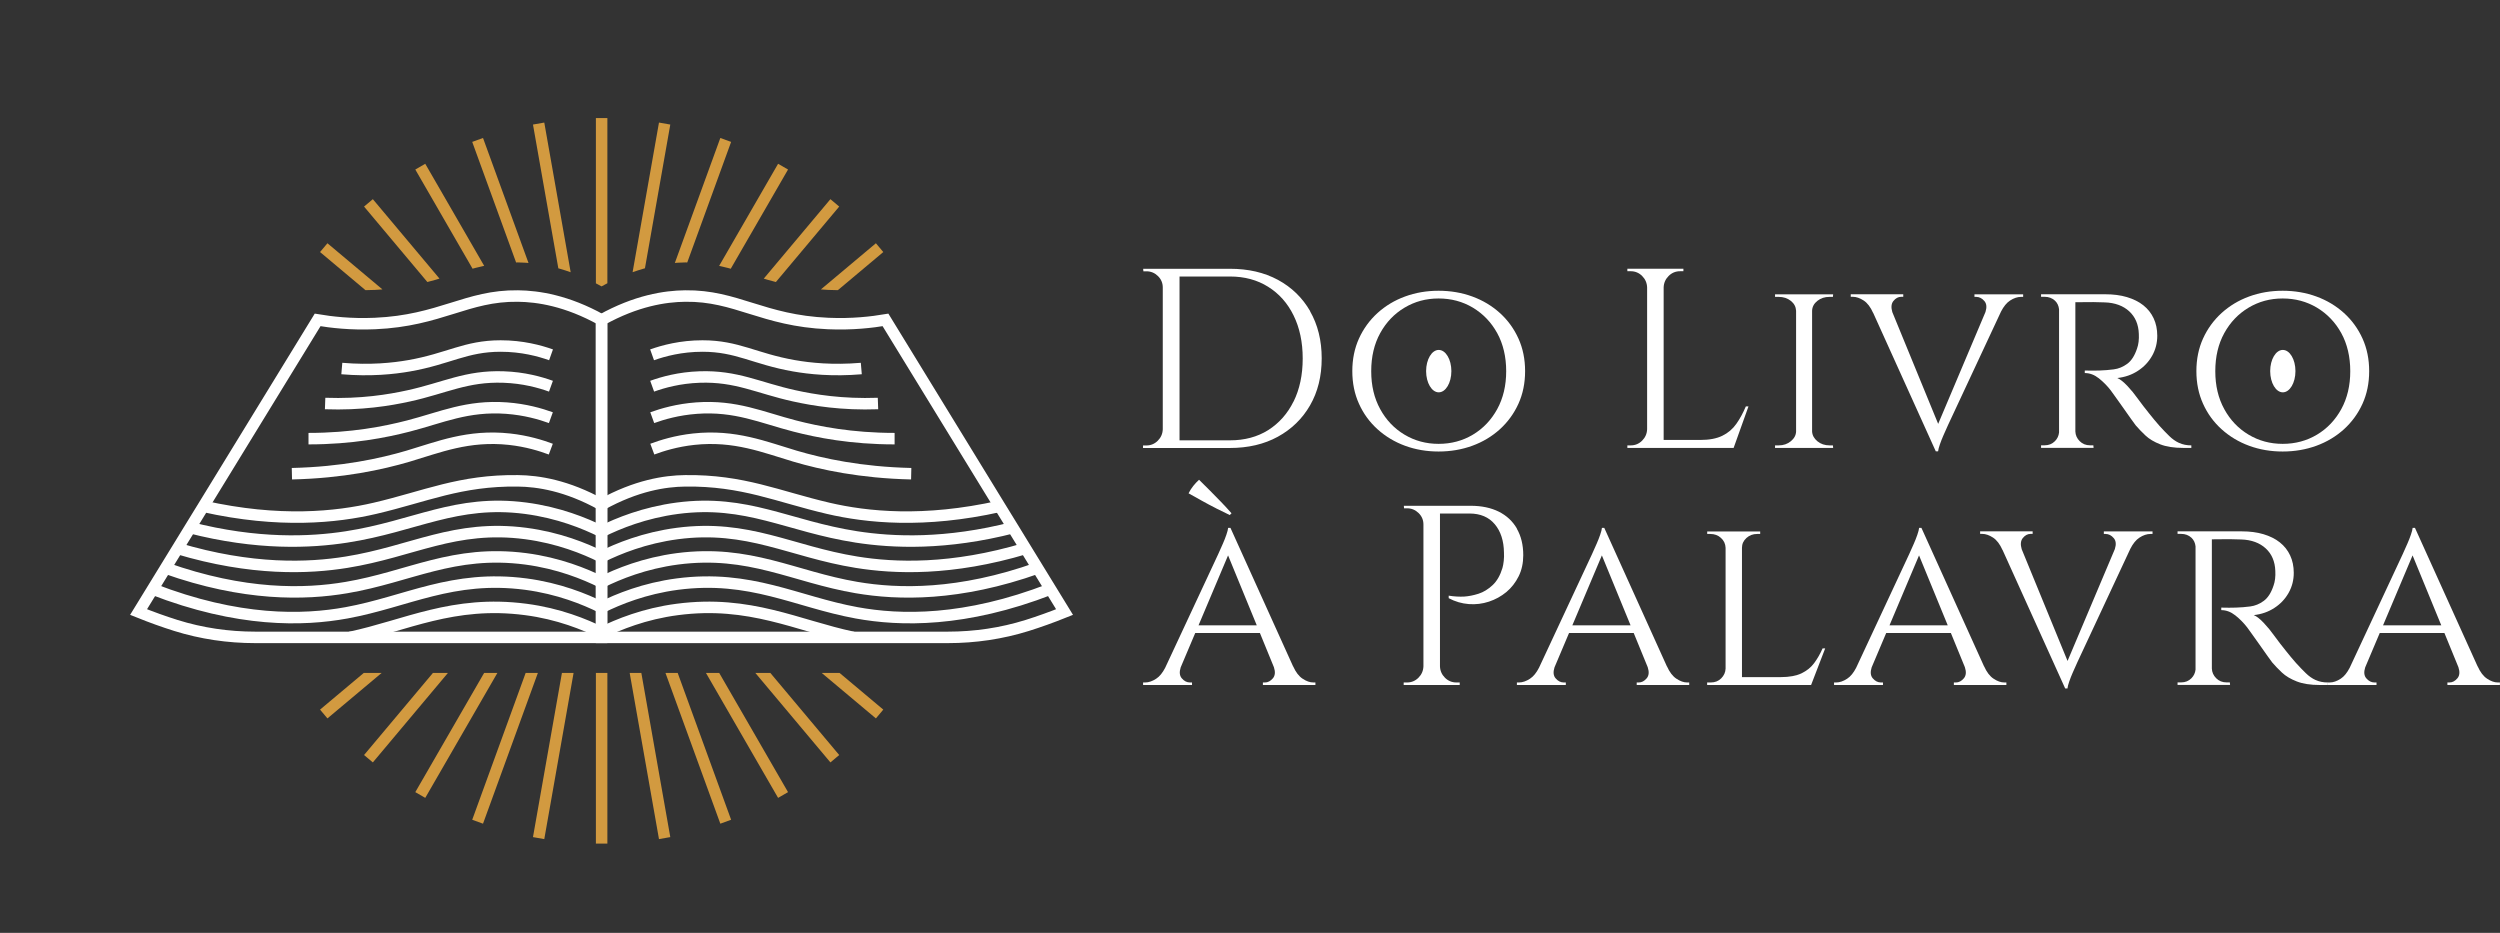
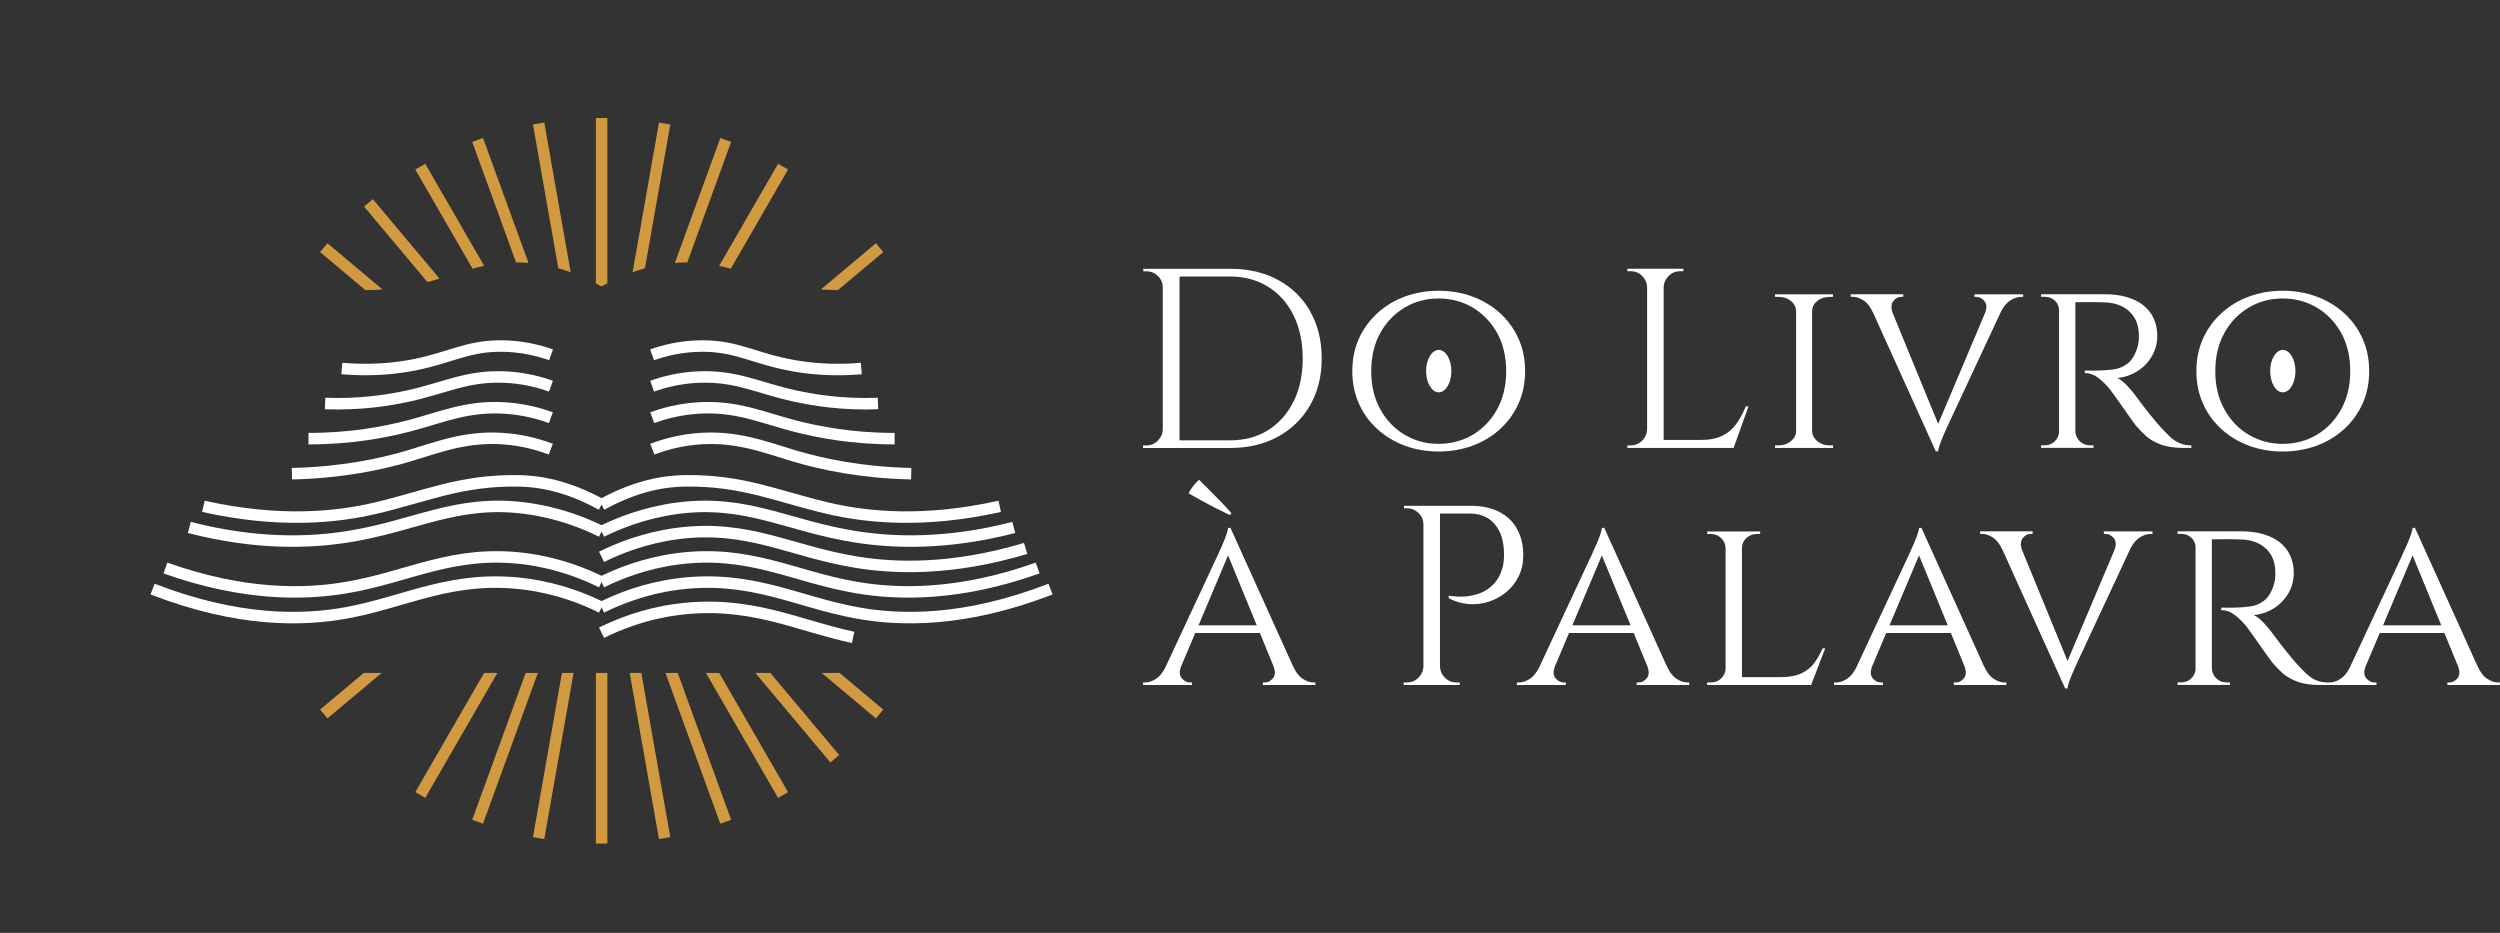
<svg xmlns="http://www.w3.org/2000/svg" id="Camada_4" data-name="Camada 4" viewBox="0 0 326.57 121.86">
  <rect x="0" y="0" width="326.57" height="121.86" fill="#333333" stroke="none" />
  <defs>
    <style>      .cls-1, .cls-2, .cls-3 {        fill: none;      }      .cls-2 {        stroke: #fff;      }      .cls-2, .cls-3 {        stroke-miterlimit: 10;        stroke-width: 1.5px;      }      .cls-3 {        stroke: #d29a40;      }      .cls-4 {        clip-path: url(#clippath);      }      .cls-5 {        fill: #fff;      }    </style>
    <clipPath id="clippath">
      <path class="cls-1" d="m0,0v121.86h143.16V0H0Zm119.98,78.88v9.02H38.76v-9.02h-22.69c8.47-13.83,16.95-27.65,25.42-41.47,1.72.28,4.33.6,7.48.46,8.58-.37,12-3.67,18.69-3.59,2.63.04,6.39.6,10.92,3.13,4.54-2.53,8.3-3.09,10.93-3.13,6.69-.08,10.11,3.22,18.69,3.59,3.15.14,5.76-.18,7.48-.46,1.25,2.04,2.5,4.08,3.75,6.12h.55v.89c7.03,11.48,14.07,22.97,21.12,34.46h-21.12Z" />
    </clipPath>
  </defs>
  <g class="cls-4">
    <g>
      <line class="cls-3" x1="78.59" y1="15.42" x2="78.59" y2="110.2" />
      <line class="cls-3" x1="70.36" y1="16.14" x2="86.82" y2="109.48" />
      <line class="cls-3" x1="62.39" y1="18.28" x2="94.8" y2="107.34" />
      <line class="cls-3" x1="54.9" y1="21.77" x2="102.29" y2="103.85" />
      <line class="cls-3" x1="48.13" y1="26.5" x2="109.05" y2="99.11" />
      <line class="cls-3" x1="42.29" y1="32.35" x2="114.9" y2="93.27" />
      <line class="cls-3" x1="42.29" y1="93.27" x2="114.9" y2="32.35" />
-       <line class="cls-3" x1="48.13" y1="99.11" x2="109.05" y2="26.5" />
      <line class="cls-3" x1="54.9" y1="103.85" x2="102.29" y2="21.77" />
      <line class="cls-3" x1="62.39" y1="107.34" x2="94.8" y2="18.28" />
      <line class="cls-3" x1="70.36" y1="109.48" x2="86.82" y2="16.14" />
    </g>
  </g>
  <path class="cls-2" d="m78.58,65.93c-4.54-2.52-8.29-3.09-10.92-3.12-7.54-.1-12.12,2.06-18.69,3.59-5.02,1.17-12.47,1.96-22.4-.26" />
  <g>
    <path class="cls-2" d="m71.98,46.35c-1.49-.53-3.78-1.15-6.58-1.15-4.58,0-6.82,1.68-11.95,2.58-2.05.36-5.04.68-8.8.36" />
    <path class="cls-2" d="m71.97,50.45c-1.41-.51-3.55-1.11-6.19-1.2-4.85-.17-7.65,1.42-12.38,2.46-2.54.56-6.21,1.17-10.93,1" />
    <path class="cls-2" d="m71.96,54.56c-1.32-.48-3.33-1.07-5.8-1.25-5.12-.37-8.47,1.22-12.81,2.34-3.02.78-7.39,1.65-13.05,1.65" />
    <path class="cls-2" d="m71.95,58.67c-1.23-.46-3.1-1.05-5.41-1.3-5.39-.58-9.28,1.05-13.24,2.22-3.49,1.03-8.57,2.14-15.17,2.29" />
  </g>
  <path class="cls-2" d="m78.58,69.44c-2.18-1.08-5.59-2.48-9.91-3.05-9.1-1.19-14.43,2.36-23.4,3.75-4.73.73-11.65,1.05-20.54-1.24" />
-   <path class="cls-2" d="m78.58,72.74c-2.18-1.08-5.59-2.48-9.91-3.05-9.26-1.21-14.77,2.36-23.4,3.75-4.95.8-12.38,1.11-22.09-1.8" />
  <path class="cls-2" d="m78.58,76.05c-2.18-1.08-5.59-2.48-9.91-3.05-9.44-1.23-15.17,2.35-23.4,3.75-5.46.93-13.36,1.11-23.66-2.55" />
  <path class="cls-2" d="m78.58,79.35c-2.18-1.08-5.59-2.48-9.91-3.05-9.57-1.25-15.53,2.31-23.4,3.75-5.69,1.04-14.13,1.25-25.34-3.1" />
-   <path class="cls-2" d="m45.72,83.26c7.28-1.54,13.47-4.89,22.95-3.65,4.32.56,7.73,1.97,9.91,3.04" />
  <g>
    <g>
      <path class="cls-5" d="m171.57,89.15c-.45,0-.92-.16-1.41-.49-.49-.32-.9-.86-1.24-1.62h-.01l-8.18-18.09h-.3c-.02.22-.1.52-.23.9-.13.38-.28.76-.45,1.15-.17.39-.37.85-.62,1.39l-6.92,14.83c-.34.66-.73,1.15-1.18,1.44-.49.32-.97.49-1.44.49h-.27v.33h6.39v-.33h-.27c-.4,0-.76-.18-1.07-.55-.29-.34-.33-.82-.14-1.42l1.9-4.49h8.45l1.83,4.47c.2.61.16,1.09-.13,1.44-.31.37-.66.55-1.04.55h-.27v.33h6.86v-.33h-.27Zm-15.01-7.46l3.86-9.14,3.75,9.14h-7.61Z" />
      <path class="cls-5" d="m158.83,66.39c.6.3,1.2.6,1.81.89l.23-.23c-.47-.54-.94-1.05-1.42-1.54-.48-.49-.95-.98-1.42-1.45-.47-.48-.94-.94-1.4-1.39-.27.25-.52.51-.75.8-.23.29-.44.61-.62.97.6.33,1.2.67,1.79,1,.59.33,1.19.65,1.79.95Z" />
    </g>
    <path class="cls-5" d="m198.16,69.06c-.56-.97-1.35-1.71-2.37-2.22-1.03-.51-2.25-.77-3.68-.77h-8.73l.03.33h.4c.58,0,1.08.21,1.5.62.42.41.63.91.63,1.49v18.53c-.02.58-.24,1.08-.65,1.49-.41.41-.91.62-1.49.62h-.44v.33h7.32v-.33h-.44c-.58,0-1.08-.21-1.49-.62-.41-.41-.63-.91-.65-1.49v-19.96h3.85c1.43,0,2.53.47,3.31,1.4s1.18,2.17,1.2,3.71c.02.36.01.72-.03,1.09s-.1.67-.17.92c-.29.96-.72,1.71-1.29,2.24s-1.18.91-1.84,1.12c-.66.21-1.28.33-1.87.37-.59.03-1.27,0-2.02-.12v.33c.85.45,1.72.7,2.63.77.9.07,1.78-.04,2.63-.32.85-.28,1.6-.7,2.27-1.25.67-.56,1.2-1.24,1.61-2.06.4-.81.6-1.73.6-2.76,0-1.34-.28-2.49-.84-3.46Z" />
    <path class="cls-5" d="m220.4,89.15c-.45,0-.92-.16-1.41-.49-.49-.32-.9-.86-1.24-1.62h-.01l-8.18-18.09h-.3c-.02.22-.1.52-.23.9-.13.38-.28.76-.45,1.15-.17.39-.37.85-.62,1.39l-6.92,14.83c-.34.66-.73,1.15-1.18,1.44-.49.32-.97.49-1.44.49h-.27v.33h6.39v-.33h-.27c-.4,0-.76-.18-1.07-.55-.29-.34-.33-.82-.14-1.42l1.9-4.49h8.45l1.83,4.47c.2.61.16,1.09-.13,1.44-.31.37-.66.55-1.04.55h-.27v.33h6.86v-.33h-.27Zm-15.01-7.46l3.86-9.14,3.75,9.14h-7.61Z" />
    <path class="cls-5" d="m238.08,84.7c-.31.71-.68,1.35-1.1,1.92s-.98,1.01-1.66,1.34c-.68.32-1.58.49-2.69.49h-5.08v-16.89c0-.51.2-.94.59-1.29.39-.35.85-.52,1.39-.52h.4v-.33h-6.92v.33h.4c.56,0,1.02.17,1.4.52.38.35.58.77.6,1.29v15.78c-.02.49-.21.91-.57,1.27-.36.36-.81.54-1.37.54h-.47v.33h13.58l1.84-4.78h-.33Z" />
    <path class="cls-5" d="m261.83,89.15c-.45,0-.92-.16-1.41-.49-.49-.32-.9-.86-1.24-1.62h-.01l-8.18-18.09h-.3c-.02.22-.1.52-.23.9-.13.38-.28.76-.45,1.15-.17.39-.37.85-.62,1.39l-6.92,14.83c-.34.66-.73,1.15-1.18,1.44-.49.32-.97.49-1.44.49h-.27v.33h6.39v-.33h-.27c-.4,0-.76-.18-1.07-.55-.29-.34-.33-.82-.14-1.42l1.9-4.49h8.45l1.83,4.47c.2.61.16,1.09-.13,1.44-.31.37-.66.55-1.04.55h-.27v.33h6.86v-.33h-.27Zm-15.01-7.46l3.86-9.14,3.75,9.14h-7.61Z" />
    <path class="cls-5" d="m274.82,69.42v.33h.23c.4,0,.76.18,1.07.55.29.34.33.82.14,1.42l-6.18,14.62-5.99-14.6c-.18-.62-.14-1.1.14-1.45.3-.37.64-.55,1.02-.55h.27v-.33h-6.86v.33h.27c.45,0,.91.16,1.41.48.49.32.9.86,1.24,1.62h.01l8.18,18.09h.3c.02-.22.1-.52.23-.9.13-.38.28-.76.45-1.15.17-.39.37-.85.62-1.39l6.92-14.82c.34-.66.73-1.15,1.18-1.44.49-.32.97-.48,1.44-.48h.27v-.33h-6.35Z" />
    <path class="cls-5" d="m302.48,88.83c-.46-.21-.88-.51-1.27-.89-.39-.38-.82-.82-1.29-1.34-.45-.51-.9-1.05-1.35-1.62-.46-.57-.98-1.24-1.55-2.02-.36-.51-.79-1.04-1.29-1.57-.5-.53-.94-.88-1.32-1.04,1-.11,1.9-.42,2.69-.94.79-.51,1.41-1.17,1.86-1.97s.67-1.67.67-2.61c0-.85-.16-1.61-.47-2.27-.31-.67-.76-1.24-1.35-1.71-.59-.47-1.31-.82-2.14-1.07-.84-.25-1.78-.37-2.83-.37h-8.39v.33h.47c.53,0,.98.17,1.34.5.32.3.49.68.54,1.13v16.1c-.05.43-.22.81-.54,1.13-.36.36-.8.54-1.34.54h-.47v.33h6.86l-.03-.33h-.44c-.53,0-.98-.18-1.34-.54-.36-.36-.55-.78-.57-1.27v-16.88c.14,0,.5,0,1.1-.01.78-.02,1.69-.01,2.74.03.67.02,1.27.13,1.81.33s1,.48,1.39.84c.39.36.69.78.9,1.27.21.49.33,1.05.35,1.67.02.36.01.7-.03,1.04-.04.33-.11.62-.2.87-.31.94-.74,1.61-1.29,2.01-.55.4-1.13.64-1.76.72-.62.08-1.25.13-1.87.15-.56.02-1.19.02-1.91,0v.33c.65,0,1.26.23,1.84.69.58.46,1.09.98,1.54,1.56.07.09.26.35.57.79.31.44.66.92,1.04,1.46.38.53.73,1.03,1.05,1.49s.53.74.62.85c.36.42.78.86,1.27,1.32.49.46,1.13.84,1.92,1.15.79.31,1.8.47,3.03.47h1.04v-.33c-.6,0-1.13-.11-1.59-.32Z" />
    <path class="cls-5" d="m326.3,89.15c-.45,0-.92-.16-1.41-.49-.49-.32-.9-.86-1.24-1.62h-.01l-8.18-18.09h-.3c-.02.22-.1.52-.23.9-.13.38-.28.76-.45,1.15-.17.39-.37.85-.62,1.39l-6.92,14.83c-.34.66-.73,1.15-1.18,1.44-.49.32-.97.49-1.44.49h-.27v.33h6.39v-.33h-.27c-.4,0-.76-.18-1.07-.55-.29-.34-.33-.82-.14-1.42l1.9-4.49h8.45l1.83,4.47c.2.61.16,1.09-.13,1.44-.31.37-.66.55-1.04.55h-.27v.33h6.86v-.33h-.27Zm-15.01-7.46l3.86-9.14,3.75,9.14h-7.61Z" />
  </g>
  <g>
    <path class="cls-5" d="m171.15,40.66c-1.01-1.76-2.42-3.13-4.21-4.1-1.8-.97-3.88-1.45-6.27-1.45h-11.34l.03.33h.4c.58,0,1.08.21,1.5.62.42.41.63.91.63,1.49v18.53c-.02.58-.24,1.08-.65,1.49-.41.41-.91.62-1.49.62h-.44v.33h11.34c2.39,0,4.48-.49,6.27-1.47,1.79-.98,3.2-2.35,4.21-4.1,1.01-1.75,1.52-3.8,1.52-6.14s-.51-4.39-1.52-6.15Zm-2.17,11.77c-.79,1.61-1.9,2.85-3.31,3.75-1.42.89-3.08,1.34-5,1.34h-6.59v-21.4h6.59c1.9,0,3.56.45,4.98,1.34,1.43.89,2.54,2.14,3.33,3.75.79,1.61,1.19,3.48,1.19,5.62s-.4,4.01-1.19,5.62Z" />
    <path class="cls-5" d="m187.92,37.98c1.56,0,3.03.25,4.4.75s2.57,1.22,3.61,2.16c1.04.94,1.84,2.05,2.42,3.33.58,1.28.87,2.7.87,4.26s-.29,2.98-.87,4.26c-.58,1.28-1.39,2.39-2.42,3.33-1.04.94-2.24,1.66-3.61,2.16s-2.84.75-4.4.75-3.02-.25-4.38-.75c-1.36-.5-2.56-1.22-3.6-2.16-1.04-.94-1.84-2.04-2.42-3.33-.58-1.28-.87-2.7-.87-4.26s.29-2.98.87-4.26c.58-1.28,1.39-2.39,2.42-3.33,1.04-.94,2.23-1.66,3.6-2.16,1.36-.5,2.82-.75,4.38-.75Zm0,20c1.65,0,3.14-.4,4.48-1.2,1.34-.8,2.4-1.92,3.18-3.34.78-1.43,1.17-3.08,1.17-4.95s-.39-3.55-1.17-4.97c-.78-1.42-1.84-2.52-3.18-3.33-1.34-.8-2.83-1.2-4.48-1.2s-3.11.4-4.45,1.2c-1.34.8-2.4,1.91-3.18,3.33s-1.17,3.07-1.17,4.97.39,3.52,1.17,4.95,1.84,2.54,3.18,3.34c1.34.8,2.82,1.2,4.45,1.2Z" />
    <path class="cls-5" d="m228.05,53.1c-.36.85-.77,1.61-1.24,2.27-.47.67-1.08,1.19-1.82,1.55-.75.37-1.71.55-2.89.55h-4.78v-19.93c.02-.58.24-1.08.65-1.49.41-.41.91-.62,1.49-.62h.44v-.33h-7.32v.33h.44c.58,0,1.08.21,1.49.62.41.41.63.91.65,1.49v18.53c-.02.58-.24,1.08-.65,1.49-.41.41-.91.62-1.49.62h-.44v.33h13.88l1.94-5.42h-.33Z" />
    <path class="cls-5" d="m238.99,58.18c-.62,0-1.15-.18-1.59-.54-.43-.36-.66-.78-.69-1.27v-15.78c.02-.51.25-.94.69-1.29.44-.35.96-.52,1.59-.52h.44l.03-.33h-7.59v.33h.47c.62,0,1.15.17,1.59.52.44.35.66.77.69,1.29v15.78c-.02.49-.25.91-.69,1.27-.44.36-.96.54-1.59.54h-.47v.33h7.59l-.03-.33h-.44Z" />
    <path class="cls-5" d="m257.92,38.45v.33h.23c.4,0,.76.18,1.07.55.29.34.33.82.14,1.42l-6.18,14.62-5.99-14.6c-.18-.62-.14-1.1.14-1.45.3-.37.64-.55,1.02-.55h.27v-.33h-6.86v.33h.27c.45,0,.91.16,1.41.48.49.32.9.86,1.24,1.62h.01l8.18,18.09h.3c.02-.22.1-.52.23-.9.13-.38.28-.76.45-1.15.17-.39.37-.85.62-1.39l6.92-14.82c.34-.66.73-1.15,1.18-1.44.49-.32.97-.48,1.44-.48h.27v-.33h-6.35Z" />
    <path class="cls-5" d="m284.65,57.86c-.46-.21-.88-.51-1.27-.89-.39-.38-.82-.82-1.29-1.34-.45-.51-.9-1.05-1.35-1.62-.46-.57-.98-1.24-1.55-2.02-.36-.51-.79-1.04-1.29-1.57-.5-.53-.94-.88-1.32-1.04,1-.11,1.9-.42,2.69-.94.79-.51,1.41-1.17,1.86-1.97s.67-1.67.67-2.61c0-.85-.16-1.61-.47-2.27-.31-.67-.76-1.24-1.35-1.71-.59-.47-1.31-.82-2.14-1.07-.84-.25-1.78-.37-2.83-.37h-8.39v.33h.47c.53,0,.98.17,1.34.5.32.3.49.68.54,1.13v16.1c-.05.43-.22.81-.54,1.13-.36.36-.8.54-1.34.54h-.47v.33h6.86l-.03-.33h-.44c-.53,0-.98-.18-1.34-.54-.36-.36-.55-.78-.57-1.27v-16.88c.14,0,.5,0,1.1-.01.78-.02,1.69-.01,2.74.03.67.02,1.27.13,1.81.33s1,.48,1.39.84c.39.36.69.78.9,1.27.21.49.33,1.05.35,1.67.02.36.01.7-.03,1.04-.04.33-.11.62-.2.87-.31.94-.74,1.61-1.29,2.01-.55.4-1.13.64-1.76.72-.62.08-1.25.13-1.87.15-.56.02-1.19.02-1.91,0v.33c.65,0,1.26.23,1.84.69.58.46,1.09.98,1.54,1.56.07.09.26.35.57.79.31.44.66.92,1.04,1.46.38.53.73,1.03,1.05,1.49s.53.74.62.85c.36.42.78.86,1.27,1.32.49.46,1.13.84,1.92,1.15.79.31,1.8.47,3.03.47h1.04v-.33c-.6,0-1.13-.11-1.59-.32Z" />
    <path class="cls-5" d="m298.18,37.98c1.56,0,3.03.25,4.4.75s2.57,1.22,3.61,2.16c1.04.94,1.84,2.05,2.42,3.33.58,1.28.87,2.7.87,4.26s-.29,2.98-.87,4.26c-.58,1.28-1.39,2.39-2.42,3.33-1.04.94-2.24,1.66-3.61,2.16s-2.84.75-4.4.75-3.02-.25-4.38-.75c-1.36-.5-2.56-1.22-3.6-2.16-1.04-.94-1.84-2.04-2.42-3.33-.58-1.28-.87-2.7-.87-4.26s.29-2.98.87-4.26c.58-1.28,1.39-2.39,2.42-3.33,1.04-.94,2.23-1.66,3.6-2.16,1.36-.5,2.82-.75,4.38-.75Zm0,20c1.65,0,3.14-.4,4.48-1.2,1.34-.8,2.4-1.92,3.18-3.34.78-1.43,1.17-3.08,1.17-4.95s-.39-3.55-1.17-4.97c-.78-1.42-1.84-2.52-3.18-3.33-1.34-.8-2.83-1.2-4.48-1.2s-3.11.4-4.45,1.2c-1.34.8-2.4,1.91-3.18,3.33s-1.17,3.07-1.17,4.97.39,3.52,1.17,4.95,1.84,2.54,3.18,3.34c1.34.8,2.82,1.2,4.45,1.2Z" />
    <ellipse class="cls-5" cx="187.94" cy="48.48" rx="1.65" ry="2.77" />
    <ellipse class="cls-5" cx="298.2" cy="48.48" rx="1.65" ry="2.77" />
  </g>
-   <path class="cls-2" d="m78.58,41.79v41.47h-45.25c-3.51,0-7.01-.51-10.36-1.56-1.56-.49-3.18-1.07-4.87-1.75,1.17-1.91,2.34-3.82,3.52-5.74.52-.85,1.04-1.7,1.57-2.56.55-.9,1.1-1.8,1.66-2.71.57-.93,1.14-1.86,1.72-2.8,4.97-8.11,9.95-16.23,14.92-24.35,1.72.29,4.33.61,7.48.47,8.58-.37,12-3.68,18.69-3.59,2.63.03,6.39.6,10.92,3.12Z" />
  <path class="cls-2" d="m78.58,65.93c4.54-2.52,8.29-3.09,10.92-3.12,7.54-.1,12.12,2.06,18.69,3.59,5.02,1.17,12.47,1.96,22.4-.26" />
  <g>
    <path class="cls-2" d="m85.18,46.35c1.49-.53,3.78-1.15,6.58-1.15,4.58,0,6.82,1.68,11.95,2.58,2.05.36,5.04.68,8.8.36" />
    <path class="cls-2" d="m85.19,50.45c1.41-.51,3.55-1.11,6.19-1.2,4.85-.17,7.65,1.42,12.38,2.46,2.54.56,6.21,1.17,10.93,1" />
    <path class="cls-2" d="m85.2,54.56c1.32-.48,3.33-1.07,5.8-1.25,5.12-.37,8.47,1.22,12.81,2.34,3.02.78,7.39,1.65,13.05,1.65" />
    <path class="cls-2" d="m85.21,58.67c1.23-.46,3.1-1.05,5.41-1.3,5.39-.58,9.28,1.05,13.24,2.22,3.49,1.03,8.57,2.14,15.17,2.29" />
  </g>
  <path class="cls-2" d="m78.58,69.44c2.18-1.08,5.59-2.48,9.91-3.05,9.1-1.19,14.43,2.36,23.4,3.75,4.73.73,11.65,1.05,20.54-1.24" />
  <path class="cls-2" d="m78.58,72.74c2.18-1.08,5.59-2.48,9.91-3.05,9.26-1.21,14.77,2.36,23.4,3.75,4.95.8,12.38,1.11,22.09-1.8" />
  <path class="cls-2" d="m78.58,76.05c2.18-1.08,5.59-2.48,9.91-3.05,9.44-1.23,15.17,2.35,23.4,3.75,5.46.93,13.36,1.11,23.66-2.55" />
  <path class="cls-2" d="m78.58,79.35c2.18-1.08,5.59-2.48,9.91-3.05,9.57-1.25,15.53,2.31,23.4,3.75,5.69,1.04,14.13,1.25,25.34-3.1" />
  <path class="cls-2" d="m78.58,82.65c2.18-1.07,5.59-2.48,9.91-3.04,9.48-1.24,15.67,2.11,22.95,3.65" />
-   <path class="cls-2" d="m78.58,41.79v41.47h45.25c3.51,0,7.01-.51,10.36-1.56,1.56-.49,3.18-1.07,4.87-1.75-1.17-1.91-2.34-3.82-3.52-5.74-.52-.85-1.04-1.7-1.57-2.56-.55-.9-1.1-1.8-1.66-2.71-.57-.93-1.14-1.86-1.72-2.8-4.97-8.11-9.95-16.23-14.92-24.35-1.72.29-4.33.61-7.48.47-8.58-.37-12-3.68-18.69-3.59-2.63.03-6.39.6-10.92,3.12Z" />
</svg>